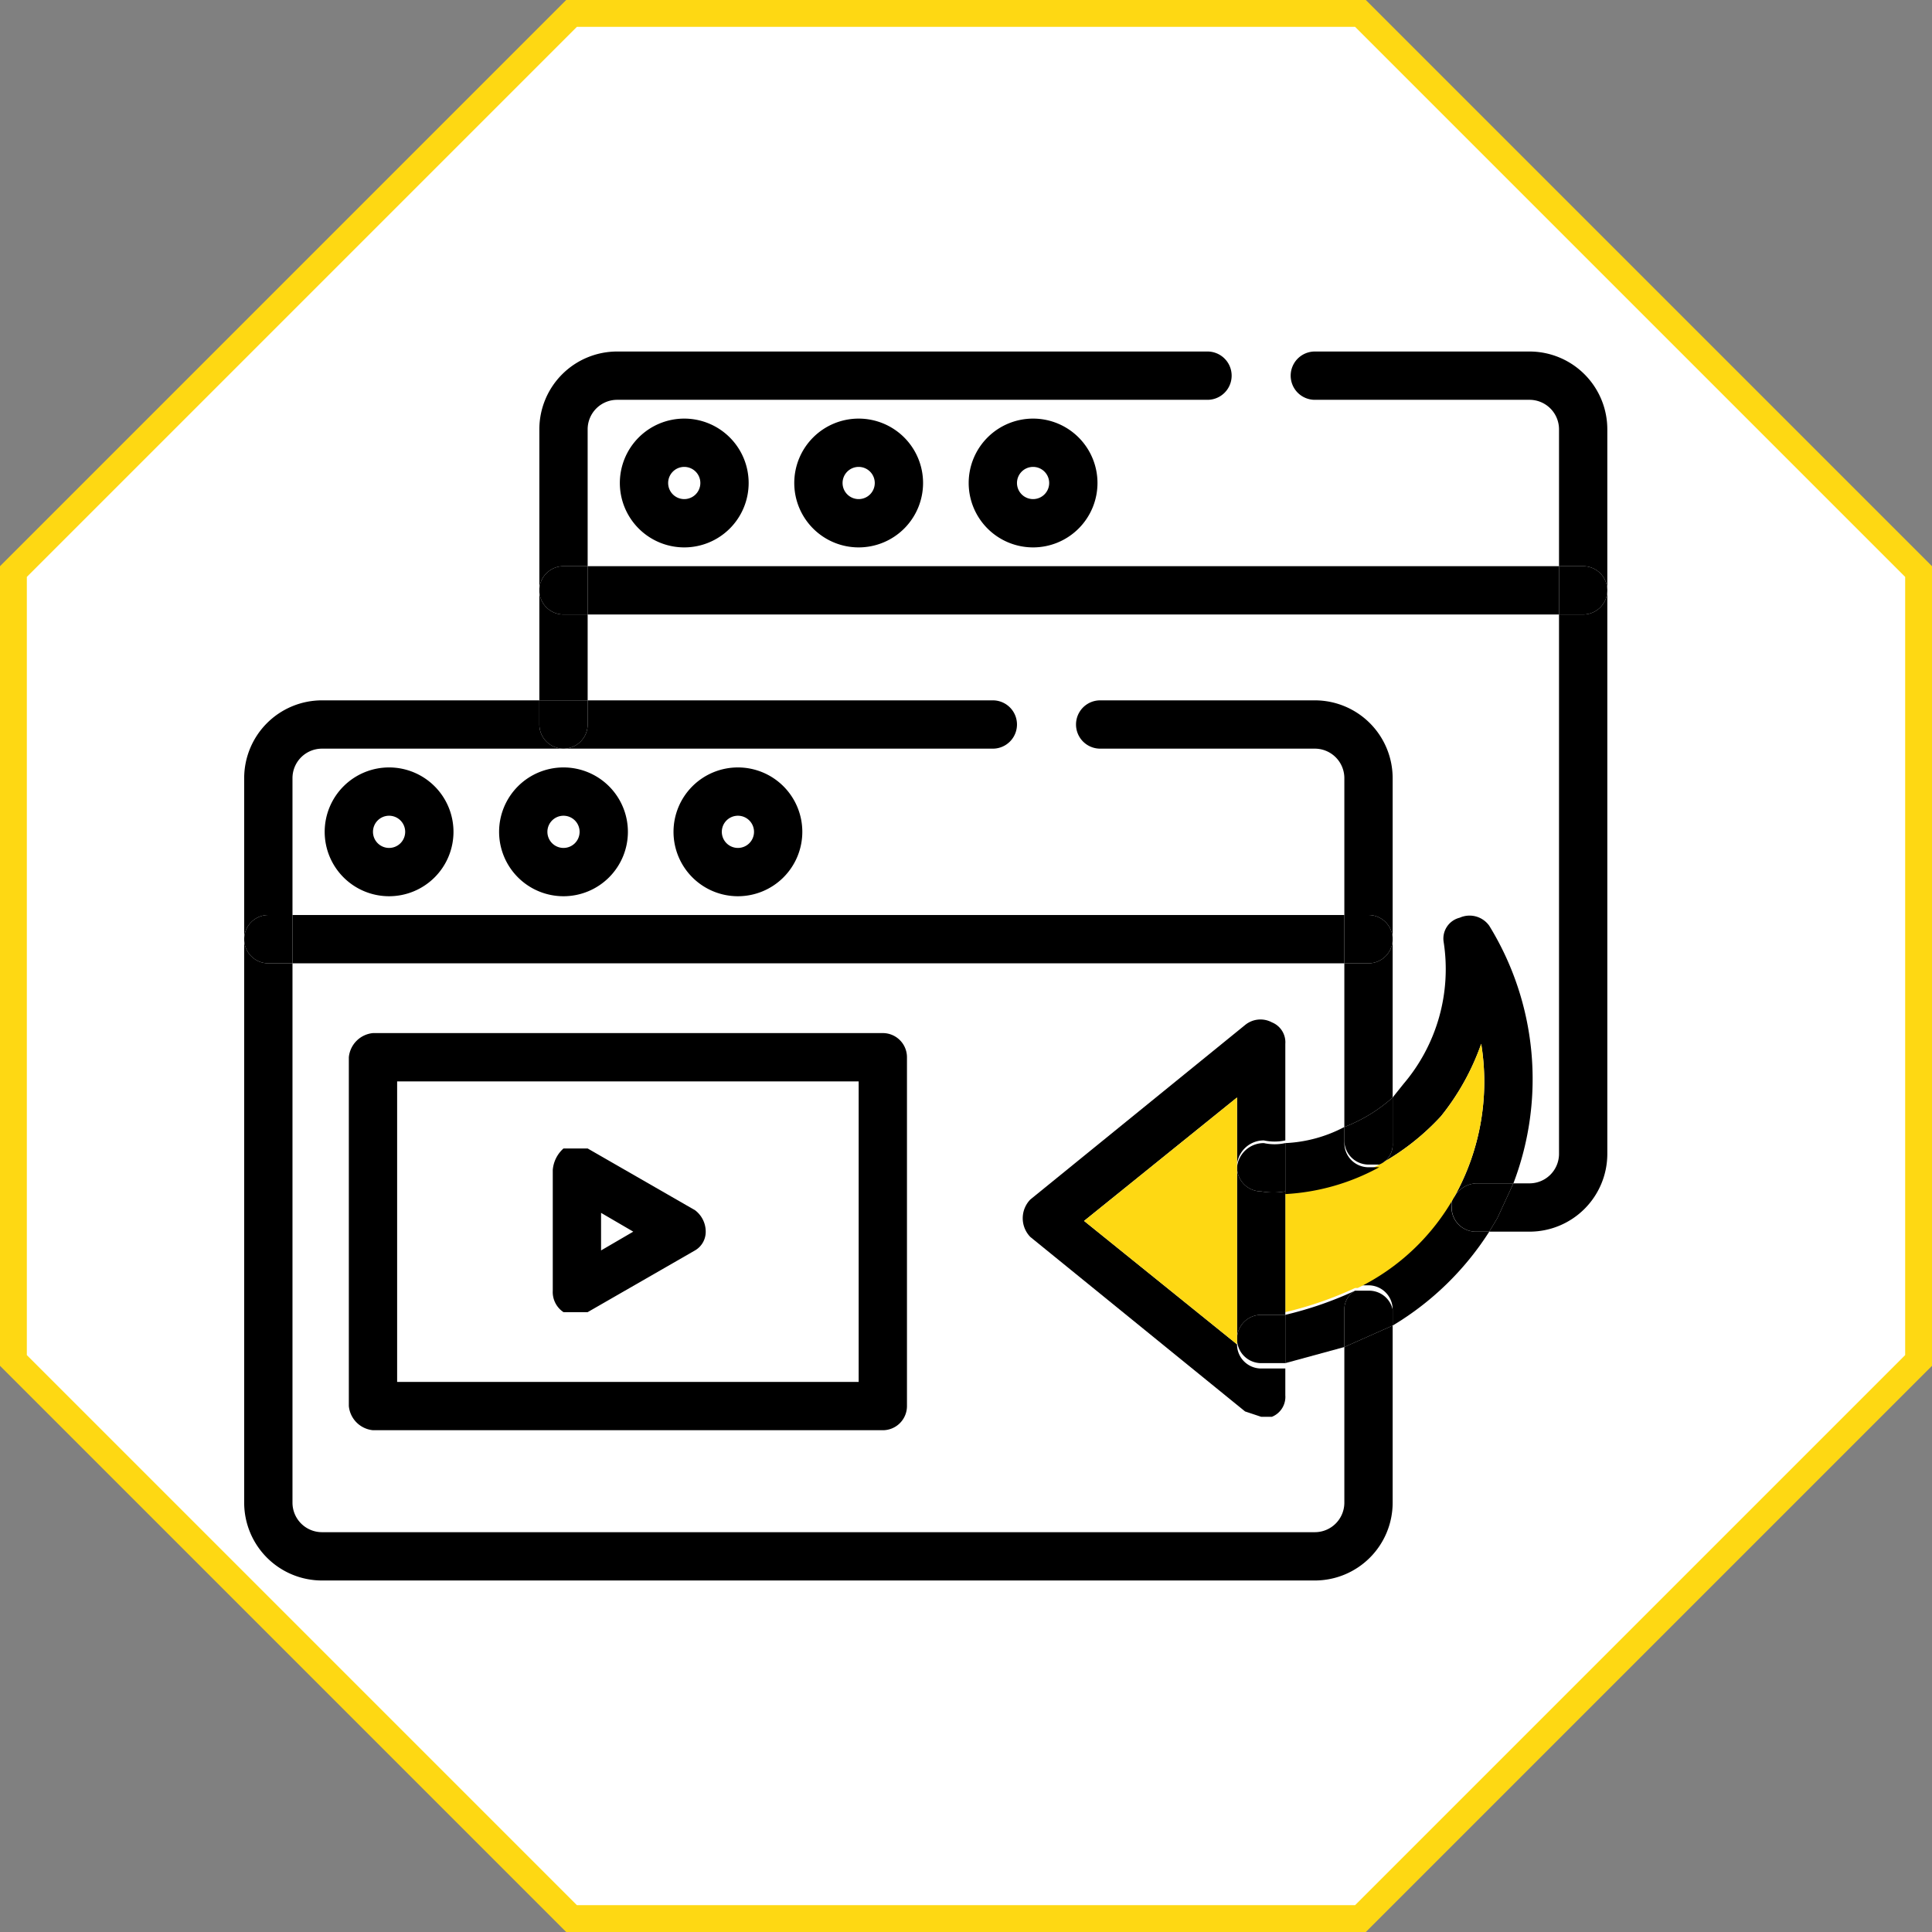
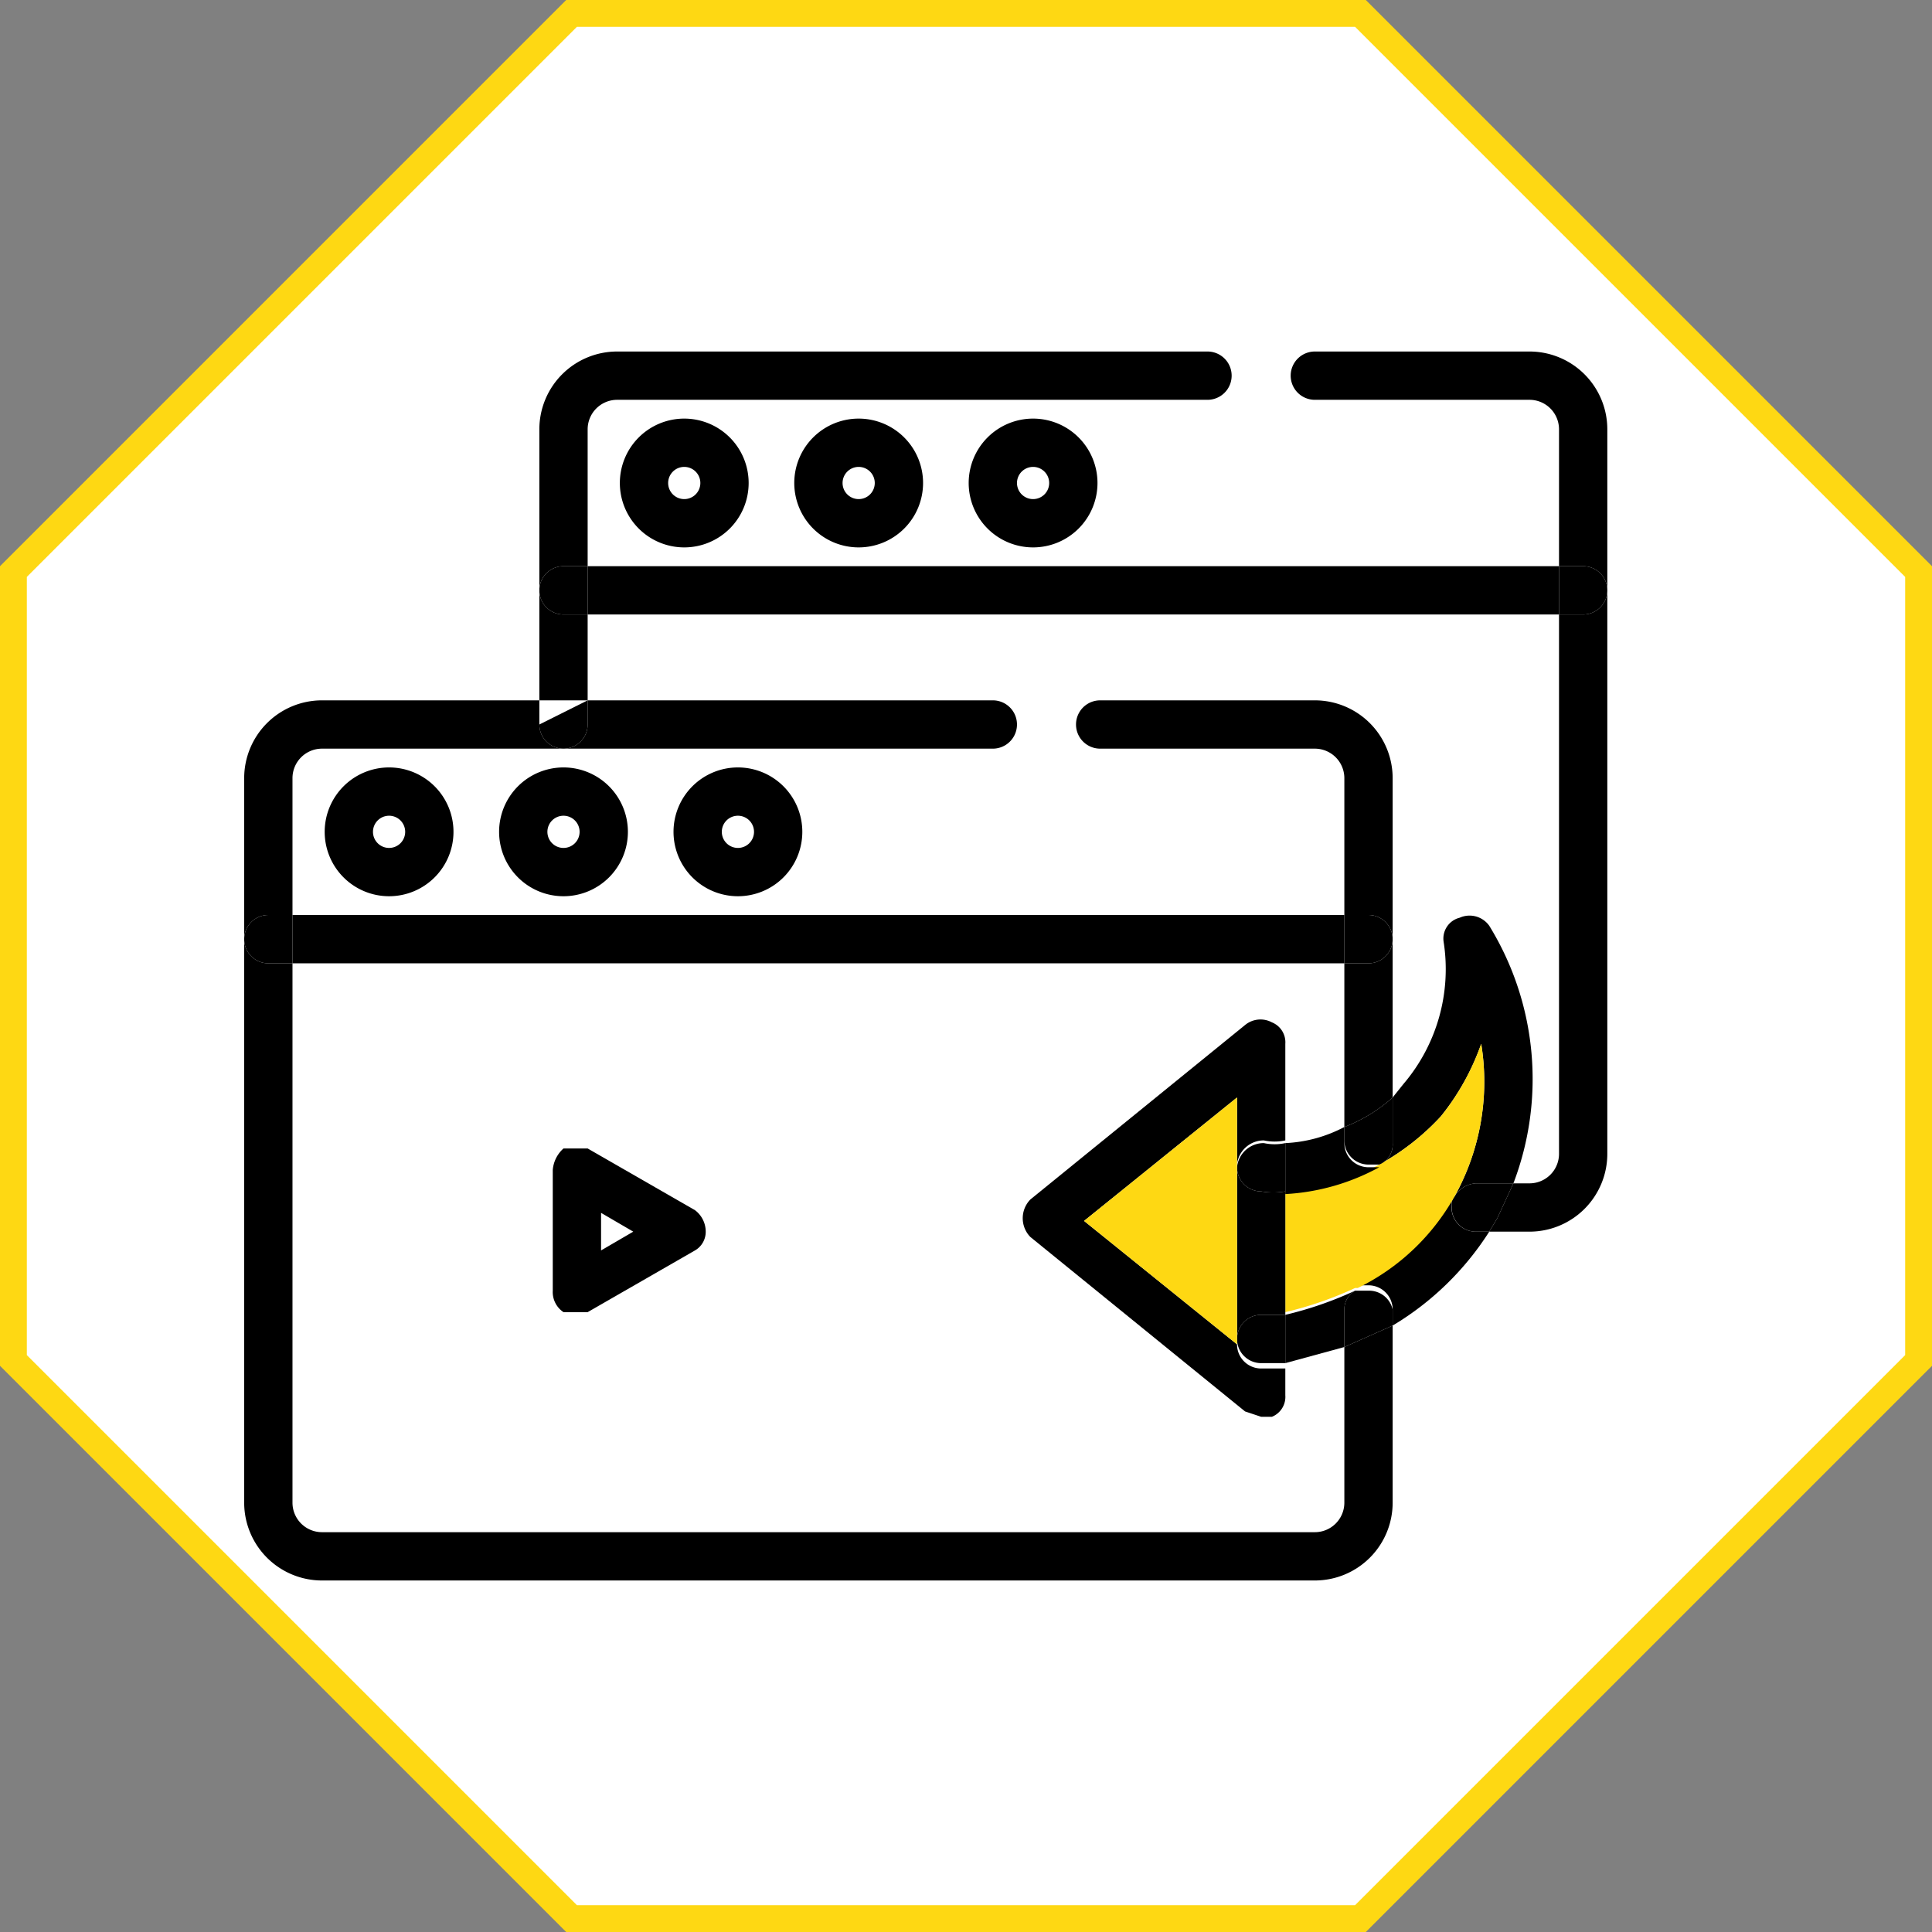
<svg xmlns="http://www.w3.org/2000/svg" id="Layer_1" data-name="Layer 1" viewBox="0 0 72 72">
  <rect x="0" y="0" width="72" height="72" fill="#808080" stroke="none" />
  <defs>
    <style>.cls-1{fill:#fff;}.cls-2{fill:#fed813;}</style>
  </defs>
  <polygon class="cls-1" points="21.3 71.5 0.5 50.7 0.5 21.3 21.3 0.5 50.7 0.5 71.5 21.3 71.5 50.7 50.7 71.5 21.3 71.5" />
  <path class="cls-2" d="M50.5,1,71,21.5v29L50.5,71h-29L1,50.5v-29L21.5,1h29m.4-1H21.1L0,21.1V50.9L21.1,72H50.9L72,50.9V21.1L50.9,0Z" />
  <path d="M59.9,22V43A2.9,2.9,0,0,1,57,45.9H55.5l.3-.5.6-1.3H57A1.1,1.1,0,0,0,58.1,43V22.9H59A.9.9,0,0,0,59.9,22Z" />
  <path d="M59.9,16v6a.9.9,0,0,0-.9-.9h-.9V16A1.1,1.1,0,0,0,57,14.9H49a.9.9,0,1,1,0-1.8h8A2.9,2.9,0,0,1,59.9,16Z" />
  <path d="M59,21.1a.9.9,0,0,1,0,1.8h-.9V21.1Z" />
  <polygon points="58.1 21.1 58.1 22.9 21.9 22.9 21.9 21.1 38.5 21.1 58.1 21.1" />
  <path d="M55.5,34.5a10.9,10.9,0,0,1,.9,9.6H55a1,1,0,0,0-.8.5h0a8.8,8.8,0,0,0,1-5.7,9.1,9.1,0,0,1-1.5,2.7,9,9,0,0,1-2.3,1.8.8.8,0,0,0,.5-.8V40.9l.4-.5a6.6,6.6,0,0,0,1.5-5.3.8.8,0,0,1,.6-.9A.9.9,0,0,1,55.5,34.5Z" />
  <path d="M55,44.1h1.4l-.6,1.3-.3.5H55a.9.9,0,0,1-.9-.9c0-.2,0-.3.1-.4A1,1,0,0,1,55,44.1Z" />
  <path d="M55,45.9h.5a10.9,10.9,0,0,1-3.6,3.5v-.6a.9.9,0,0,0-.9-.9h-.4a8.3,8.3,0,0,0,3.6-3.4h0c-.1.1-.1.2-.1.4A.9.9,0,0,0,55,45.9Z" />
  <path class="cls-2" d="M55.2,38.9a8.8,8.8,0,0,1-1,5.7A8.3,8.3,0,0,1,50.6,48h-.1a13.5,13.5,0,0,1-2.6.9V44.4a8.2,8.2,0,0,0,3.5-1,9,9,0,0,0,2.3-1.8A9.1,9.1,0,0,0,55.2,38.9Z" />
  <path d="M51.9,49.4V56A2.9,2.9,0,0,1,49,58.9H12A2.9,2.9,0,0,1,9.1,56V35a.9.9,0,0,0,.9.9h.9V56A1.1,1.1,0,0,0,12,57.1H49A1.1,1.1,0,0,0,50.1,56V50.2Z" />
  <path d="M51.9,48.8v.6l-1.8.8V48.8a.8.8,0,0,1,.4-.7H51A.9.9,0,0,1,51.9,48.8Z" />
  <path d="M51.9,40.9v1.7a.8.8,0,0,1-.5.8H51a.9.9,0,0,1-.9-.9V42A5.8,5.8,0,0,0,51.9,40.9Z" />
  <path d="M51.9,35v5.9A5.8,5.8,0,0,1,50.1,42V35.9H51A.9.9,0,0,0,51.9,35Z" />
  <path d="M51.9,35h0a.9.9,0,0,1-.9.9h-.9V34.1H51A.9.9,0,0,1,51.9,35Z" />
  <path d="M51.9,29v6a.9.9,0,0,0-.9-.9h-.9V29A1.1,1.1,0,0,0,49,27.9H41a.9.9,0,0,1,0-1.8h8A2.9,2.9,0,0,1,51.9,29Z" />
  <path d="M51,43.5h.4a8.2,8.2,0,0,1-3.5,1V42.6a5.2,5.2,0,0,0,2.2-.6v.6A.9.9,0,0,0,51,43.5Z" />
  <path d="M50.5,48.1a.8.8,0,0,0-.4.7v1.4l-2.2.6V49A13.5,13.5,0,0,0,50.5,48.1Z" />
  <polygon points="50.1 34.1 50.1 35.9 10.9 35.9 10.9 34.1 27.5 34.1 50.1 34.1" />
  <path d="M47.9,50.8V52a.8.8,0,0,1-.5.8H47l-.6-.2-8-6.5a1,1,0,0,1,0-1.4l8-6.5a.9.9,0,0,1,1-.1.8.8,0,0,1,.5.8v3.6a1.9,1.9,0,0,1-.8,0,1,1,0,0,0-1,.9V40.9l-5.7,4.6,5.7,4.6h0a.9.9,0,0,0,.9.9h.9Z" />
  <path d="M47.9,49v1.8H47a.9.9,0,0,1-.9-.9h0a.9.9,0,0,1,.9-.9Z" />
  <path d="M47.9,44.4V49H47a.9.9,0,0,0-.9.9V43.5a.9.9,0,0,0,.9.9A2.6,2.6,0,0,0,47.9,44.4Z" />
  <path d="M47.9,42.6v1.8a2.6,2.6,0,0,1-.9,0,.9.9,0,0,1-.9-.9h0a1,1,0,0,1,1-.9A1.9,1.9,0,0,0,47.9,42.6Z" />
  <polygon class="cls-2" points="46.1 50 46.1 50 46.1 50.1 40.4 45.5 46.1 40.9 46.1 43.5 46.1 43.5 46.1 50" />
  <path d="M45,13.1a.9.9,0,0,1,0,1.8H23A1.1,1.1,0,0,0,21.9,16v5.1H21a.9.9,0,0,0-.9.9V16A2.9,2.9,0,0,1,23,13.1Z" />
  <path d="M38.5,15.6A2.4,2.4,0,1,1,36.1,18,2.4,2.4,0,0,1,38.5,15.6Zm.6,2.4a.6.6,0,1,0-.6.6A.6.6,0,0,0,39.1,18Z" />
  <path d="M37,26.1a.9.9,0,0,1,0,1.8H21a.9.9,0,0,0,.9-.9v-.9Z" />
  <path d="M32,15.6A2.4,2.4,0,1,1,29.6,18,2.4,2.4,0,0,1,32,15.6Zm.6,2.4a.6.6,0,1,0-.6.6A.6.6,0,0,0,32.6,18Z" />
-   <path d="M33.8,39.4v13a.9.9,0,0,1-.9.9h-19a1,1,0,0,1-.9-.9v-13a1,1,0,0,1,.9-.9h19A.9.9,0,0,1,33.8,39.4ZM32,51.5V40.3H14.8V51.5Z" />
  <path d="M27.5,28.6A2.4,2.4,0,1,1,25.1,31,2.4,2.4,0,0,1,27.5,28.6Zm.6,2.4a.6.6,0,1,0-.6.6A.6.6,0,0,0,28.1,31Z" />
  <path d="M25.5,15.6A2.4,2.4,0,1,1,23.1,18,2.4,2.4,0,0,1,25.5,15.6Zm.6,2.4a.6.6,0,1,0-.6.6A.6.6,0,0,0,26.1,18Z" />
  <path d="M25.9,45.1a1,1,0,0,1,.4.8.8.8,0,0,1-.4.7l-4,2.3H21a.9.9,0,0,1-.4-.8V43.6a1.2,1.2,0,0,1,.4-.8h.9Zm-3.5,1.5,1.2-.7-1.2-.7Z" />
  <path d="M21,28.6A2.4,2.4,0,1,1,18.6,31,2.4,2.4,0,0,1,21,28.6Zm.6,2.4a.6.6,0,1,0-.6.6A.6.6,0,0,0,21.6,31Z" />
-   <path d="M21.9,26.1V27a.9.9,0,0,1-1.8,0v-.9Z" />
+   <path d="M21.9,26.1V27a.9.9,0,0,1-1.8,0Z" />
  <path d="M21.9,22.9v3.2H20.1V22a.9.9,0,0,0,.9.9Z" />
  <path d="M21.9,21.1v1.8H21a.9.9,0,0,1,0-1.8Z" />
  <path d="M21,27.9H12A1.1,1.1,0,0,0,10.9,29v5.1H10a.9.9,0,0,0-.9.9V29A2.9,2.9,0,0,1,12,26.1h8.1V27A.9.9,0,0,0,21,27.9Z" />
  <path d="M14.5,28.6A2.4,2.4,0,1,1,12.1,31,2.4,2.4,0,0,1,14.5,28.6Zm.6,2.4a.6.6,0,1,0-.6.6A.6.6,0,0,0,15.1,31Z" />
  <path d="M10.9,34.1v1.8H10a.9.9,0,0,1,0-1.8Z" />
</svg>